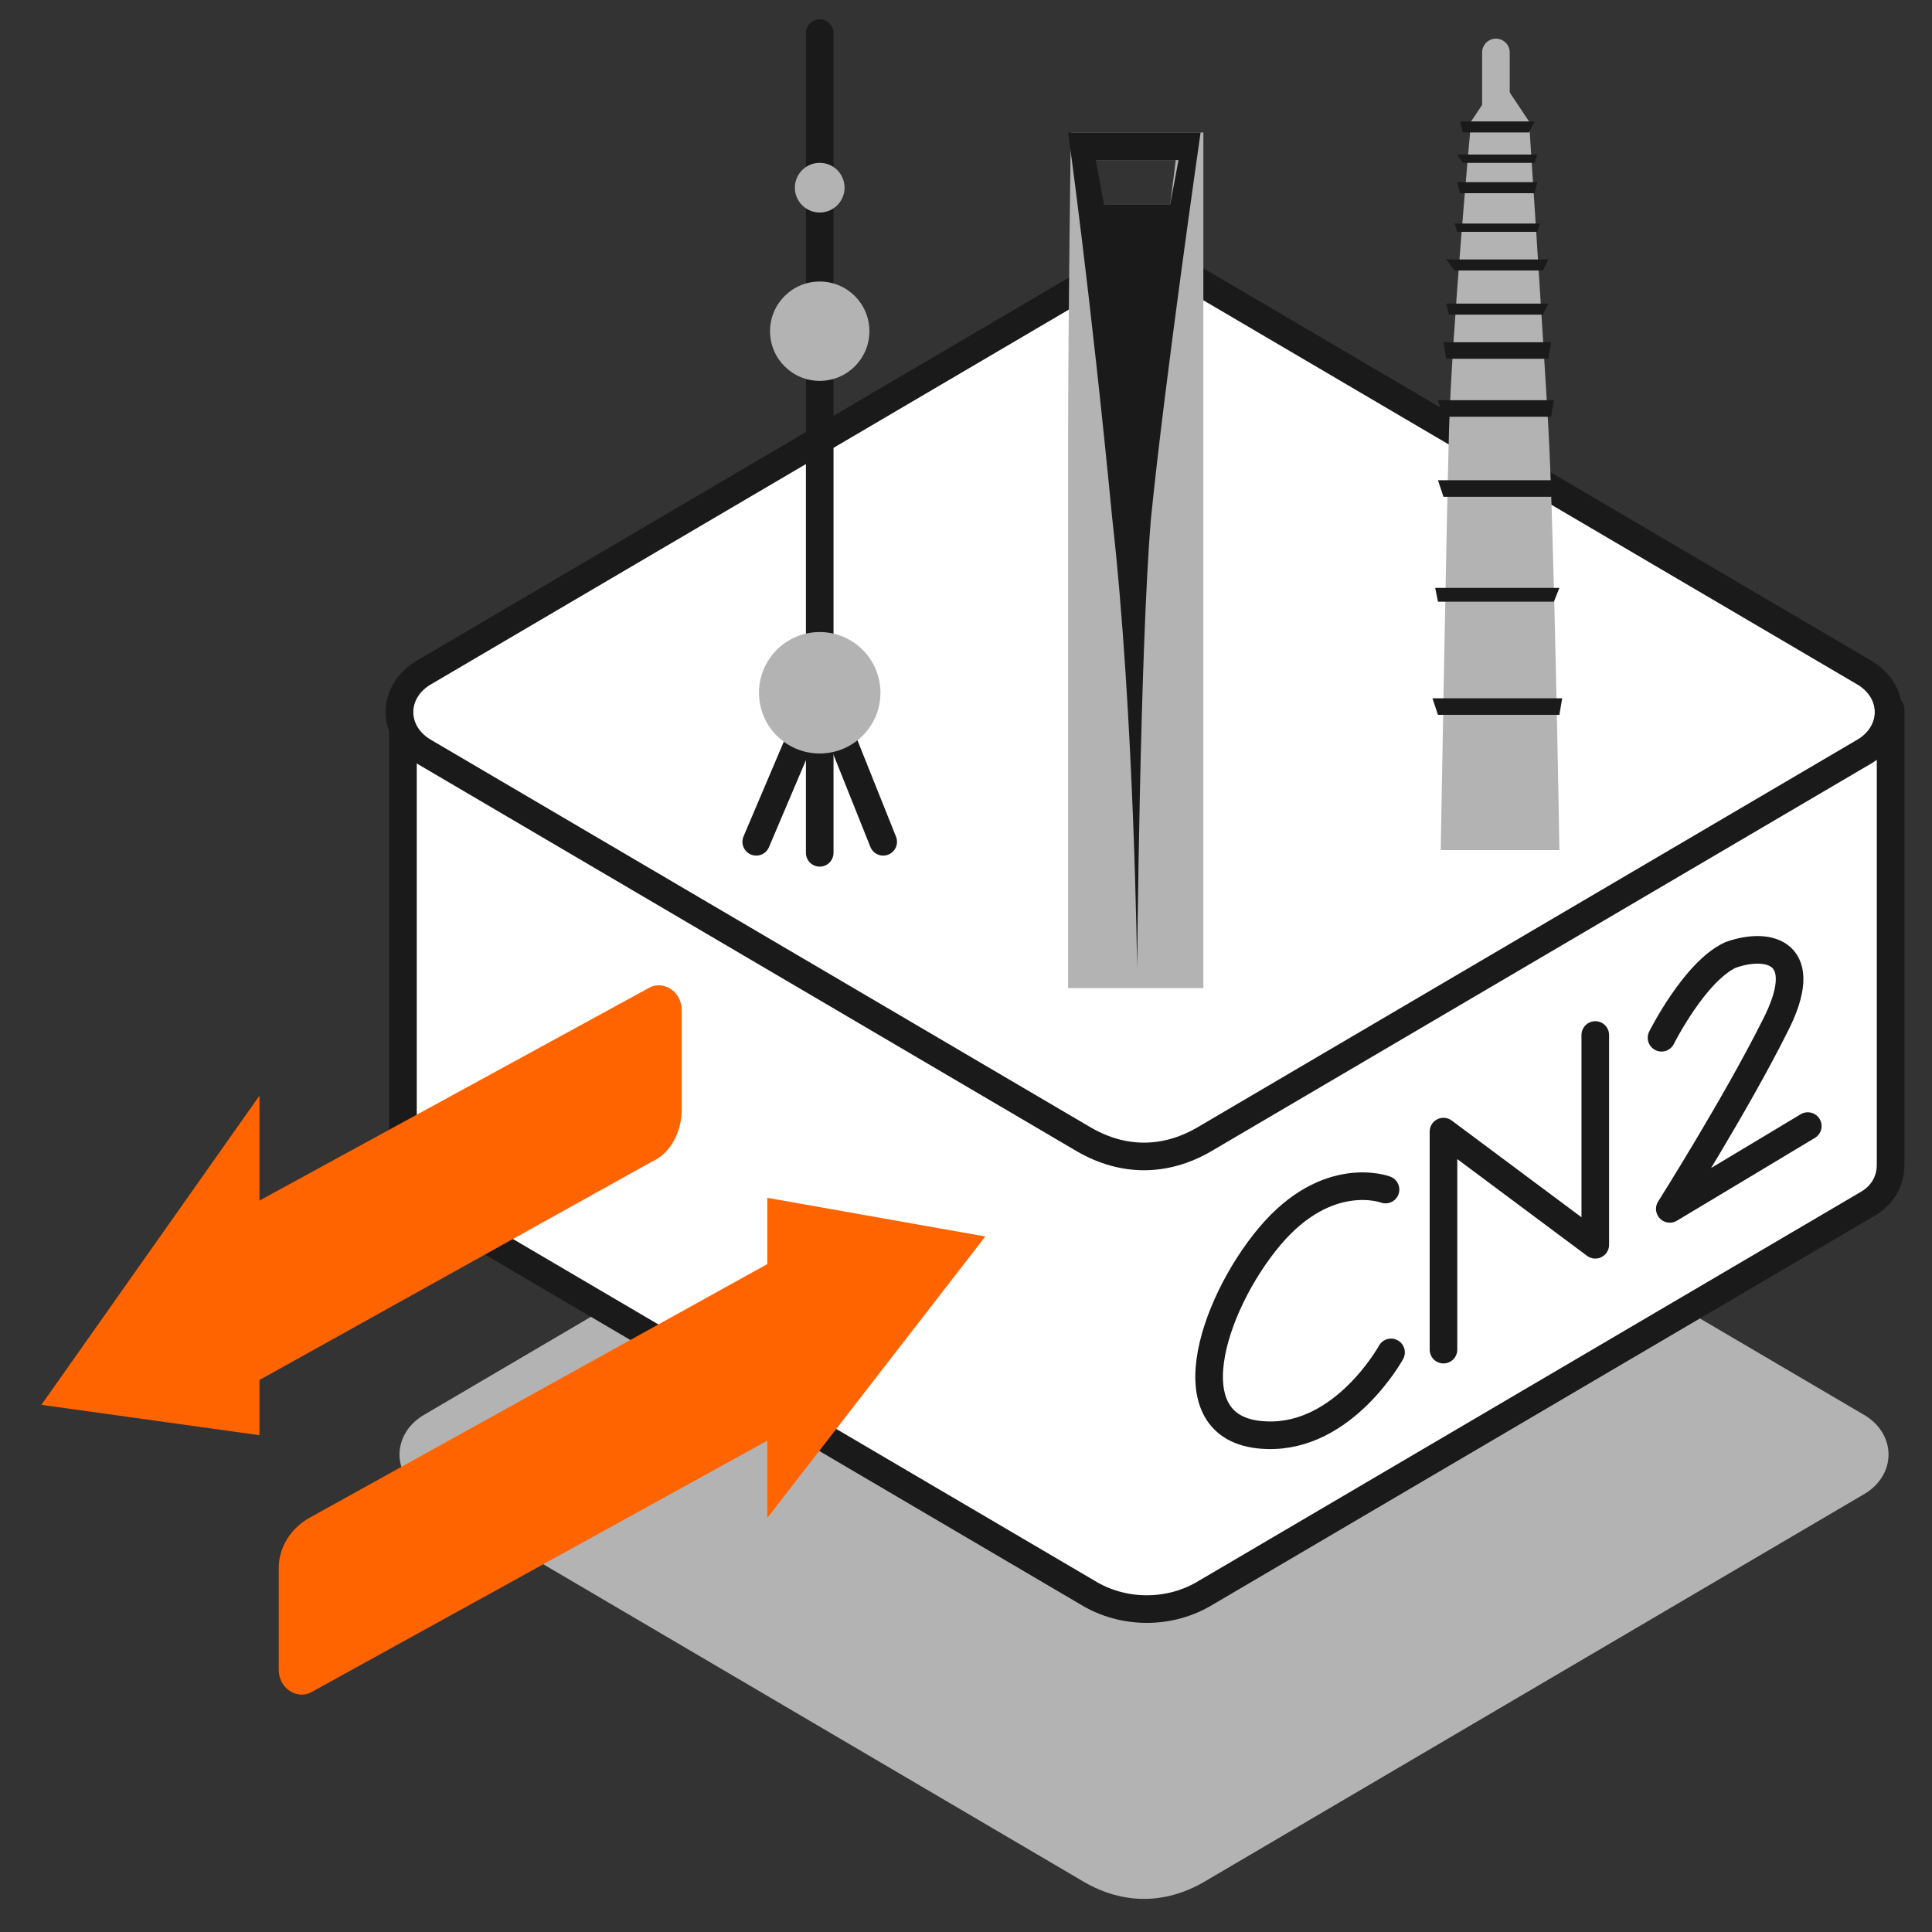
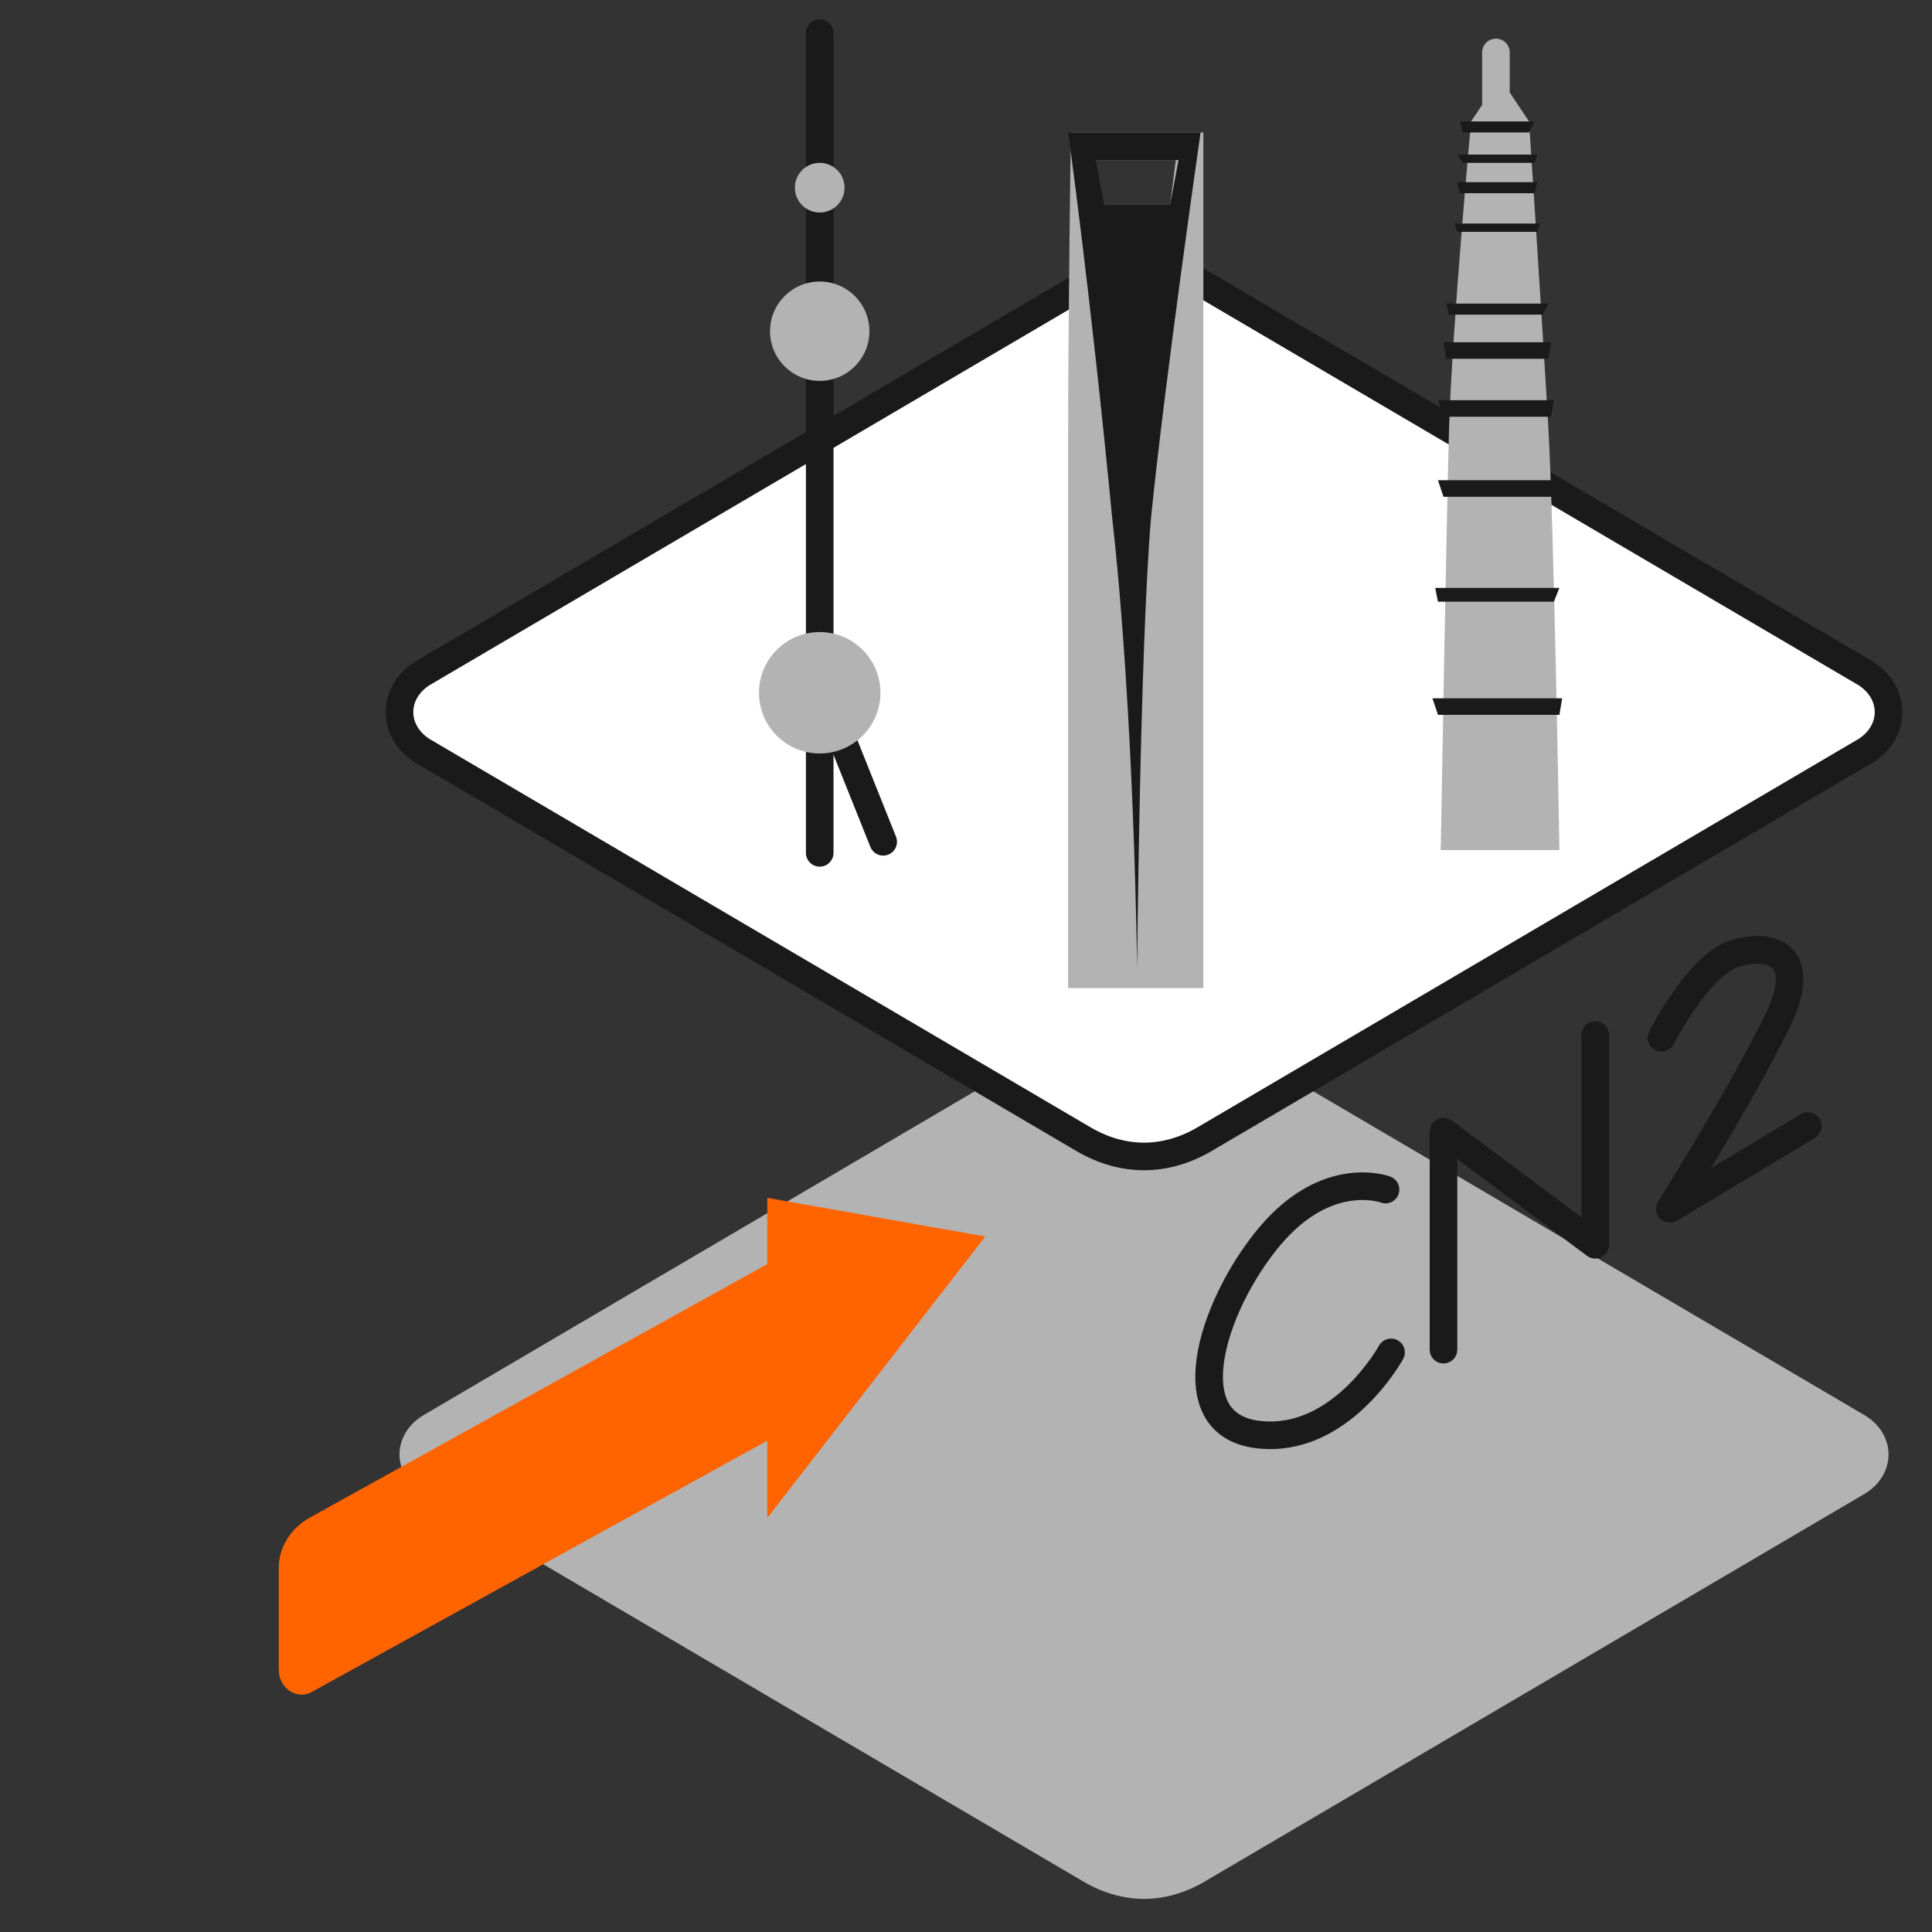
<svg xmlns="http://www.w3.org/2000/svg" version="1.1" id="Layer_1" x="0px" y="0px" viewBox="0 0 70 70" style="enable-background:new 0 0 70 70;" xml:space="preserve">
  <rect x="0" y="0" width="70" height="70" fill="#333333" stroke="none" />
  <style type="text/css">
	.st0{fill:#B3B3B3;}
	.st1{fill:#FFFFFF;stroke:#1A1A1A;stroke-linecap:round;stroke-linejoin:round;stroke-miterlimit:10;}
	.st2{fill:none;stroke:#1A1A1A;stroke-linecap:round;stroke-linejoin:round;stroke-miterlimit:10;}
	.st3{fill:#1A1A1A;}
	.st4{fill:none;stroke:#B3B3B3;stroke-linecap:round;stroke-linejoin:round;stroke-miterlimit:10;}
	.st5{fill-rule:evenodd;clip-rule:evenodd;fill:#FF6400;}
</style>
  <g>
    <path class="st0" d="M39.3,68.2l-24-14.1c-1.1-0.7-1.1-2.1,0-2.8l24-14.1c1.3-0.8,3-0.8,4.3,0l24,14.1c1.1,0.7,1.1,2.1,0,2.8   l-24,14.1C42.2,69,40.7,69,39.3,68.2z" />
-     <path class="st1" d="M51.1,25.7l-7.4-4.3c-1.3-0.8-3-0.8-4.3,0L32,25.7H14.6v16.5l0,0c0,0.5,0.3,1.1,0.8,1.4l24,14.1   c1.3,0.8,3,0.8,4.3,0l24-14.1c0.5-0.3,0.8-0.8,0.8-1.4V25.7H51.1z" />
    <path class="st1" d="M39.3,41.3l-24-14.1c-1.1-0.7-1.1-2.1,0-2.8l24-14.1c1.3-0.8,3-0.8,4.3,0l24,14.1c1.1,0.7,1.1,2.1,0,2.8   l-24,14.1C42.2,42.1,40.7,42.1,39.3,41.3z" />
    <g>
      <path class="st2" d="M60.2,37.6c0,0,1.2-2.4,2.5-3c1.4-0.5,3-0.1,1.6,2.6c-1.4,2.8-3.8,6.6-3.8,6.6l5-3" />
      <polyline class="st2" points="52.3,48.9 52.3,41 57.8,45.1 57.8,37.5   " />
      <path class="st2" d="M50.2,43.1c0,0-2.1-0.8-4.2,1.7c-2.1,2.5-3.6,7.1-0.1,7.2c2.8,0.1,4.5-3,4.5-3" />
    </g>
    <g>
      <g>
        <line class="st2" x1="32" y1="30.5" x2="30.4" y2="26.5" />
-         <line class="st2" x1="27.4" y1="30.5" x2="29.1" y2="26.5" />
      </g>
      <line class="st2" x1="29.7" y1="30.9" x2="29.7" y2="1.2" />
      <circle class="st0" cx="29.7" cy="25.1" r="2.2" />
      <circle class="st0" cx="29.7" cy="12" r="1.8" />
      <circle class="st0" cx="29.7" cy="6.8" r="0.9" />
    </g>
    <g>
      <path class="st0" d="M43.6,4.8H42h-1.6h-1.6c0,0-0.1,6.6-0.1,11.2s0,19.8,0,19.8h1.6h1.6h1.7c0,0,0-15.2,0-19.8S43.6,4.8,43.6,4.8    z M42.4,7.4h-2.5l-0.3-1.6h3L42.4,7.4z" />
      <path class="st3" d="M38.7,4.8c0,0,0.8,5.7,1.6,14c0.8,7.1,0.9,16.3,0.9,16.3s0.1-11.5,0.5-16.3c0.5-5,1.8-14,1.8-14L38.7,4.8z     M40,7.4l-0.3-1.6h3l-0.3,1.6C42.5,7.4,40,7.4,40,7.4z" />
    </g>
    <g>
      <line class="st4" x1="54.2" y1="6.4" x2="54.2" y2="1.9" />
      <path class="st0" d="M56.1,15.5C55.9,12,55.4,4.4,55.4,4.4l-0.8-1.2l0,0l0,0h-0.5l0,0l0,0l-0.8,1.2c0,0-0.7,7.6-0.8,11.2    s-0.3,15.2-0.3,15.2h1.8h0.7h1.8C56.5,30.6,56.3,19,56.1,15.5z" />
      <g>
        <polygon id="XMLID_10587_" class="st3" points="55.7,5.6 55.6,5.9 53,5.9 52.8,5.6    " />
        <polygon id="XMLID_10586_" class="st3" points="55.6,4.4 55.4,4.8 53,4.8 52.9,4.4    " />
        <polygon id="XMLID_10585_" class="st3" points="55.7,6.6 55.6,7 52.9,7 52.8,6.6    " />
        <polygon id="XMLID_10584_" class="st3" points="55.8,8.1 55.7,8.4 52.8,8.4 52.7,8.1    " />
        <polygon id="XMLID_10583_" class="st3" points="56.5,17.4 56.2,18 52.3,18 52.1,17.4    " />
        <polygon id="XMLID_10582_" class="st3" points="56.1,11 55.9,11.4 52.5,11.4 52.4,11    " />
-         <polygon id="XMLID_10581_" class="st3" points="56.1,9.4 55.9,9.8 52.7,9.8 52.4,9.4    " />
        <polygon id="XMLID_10580_" class="st3" points="56.3,14.5 56.2,15.1 52.3,15.1 52.1,14.5    " />
        <polygon id="XMLID_10579_" class="st3" points="56.2,12.4 56.1,13 52.4,13 52.3,12.4    " />
        <polygon id="XMLID_10578_" class="st3" points="56.5,21.3 56.3,21.8 52.1,21.8 52,21.3    " />
        <polygon id="XMLID_10577_" class="st3" points="56.6,25.3 56.5,25.9 52.1,25.9 51.9,25.3    " />
      </g>
    </g>
-     <path class="st5" d="M24.7,40.2v-3.6c0-0.7-0.7-1.1-1.2-0.8L9.4,43.5v-3.8L1.5,50.9L9.4,52v-2l14.2-7.9   C24.3,41.8,24.7,41,24.7,40.2z" />
    <path class="st5" d="M35.7,44.8l-7.9-1.4v2.4L11.2,55c-0.7,0.4-1.1,1.1-1.1,1.8v3.7c0,0.7,0.7,1.1,1.2,0.8l16.5-9.1V55L35.7,44.8z" />
  </g>
</svg>